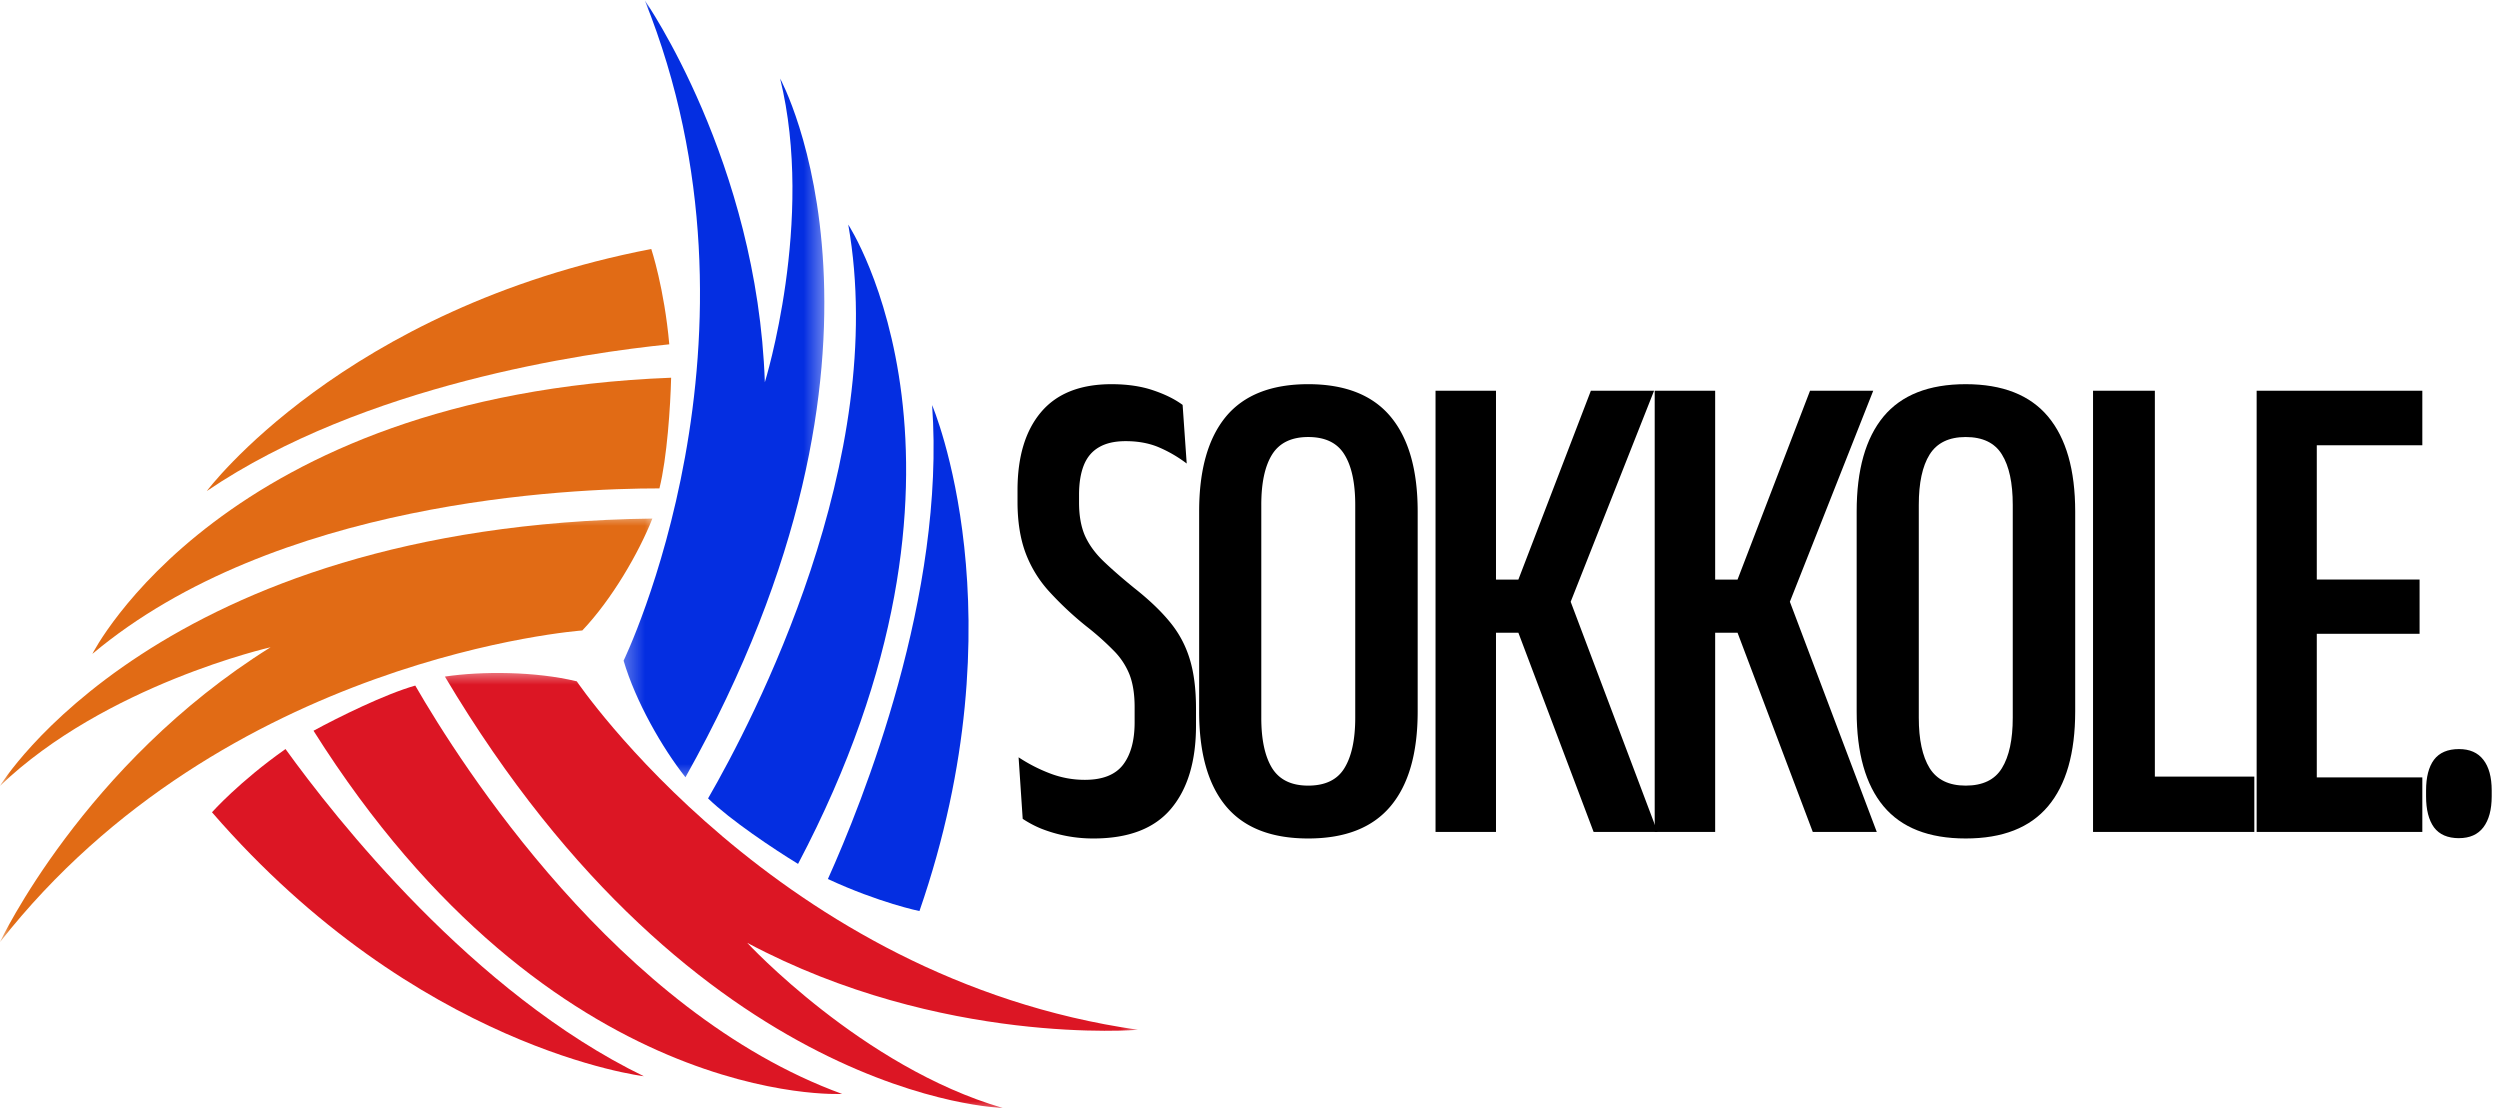
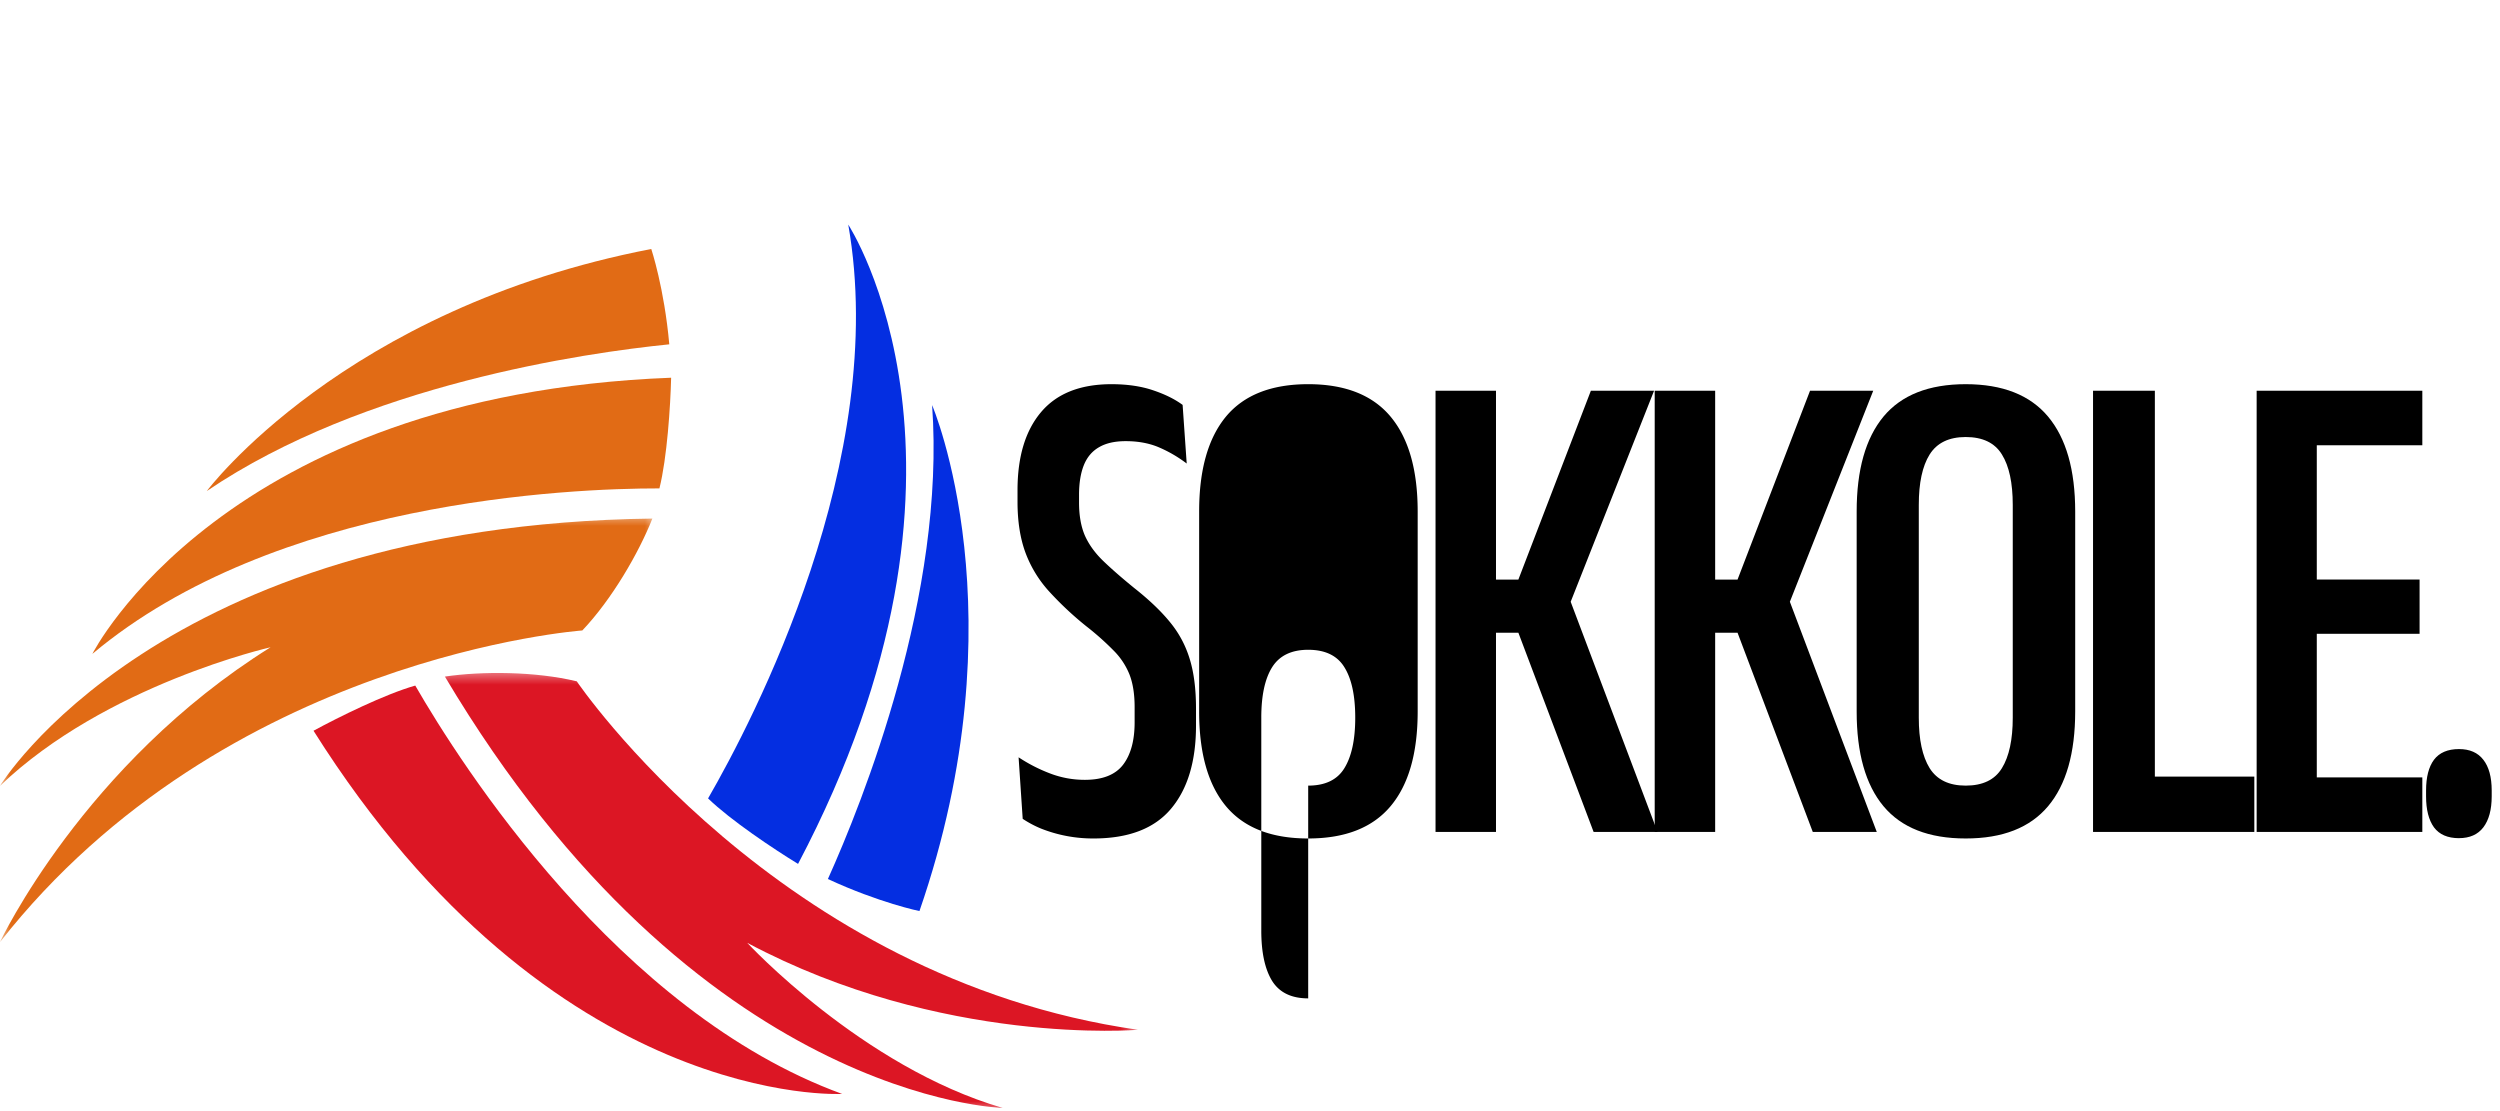
<svg xmlns="http://www.w3.org/2000/svg" width="126" height="56" fill="none">
-   <path fill="#000" d="M55.113 42.259a7.1 7.1 0 0 1-2.648-.5 5.4 5.4 0 0 1-.921-.49l-.207-3.101a8 8 0 0 0 1.566.806q.852.33 1.773.33 1.341 0 1.926-.76.582-.76.583-2.134v-.783q-.001-.972-.26-1.635a3.6 3.6 0 0 0-.806-1.212 14 14 0 0 0-1.374-1.22 16.6 16.6 0 0 1-1.904-1.79 6 6 0 0 1-1.167-1.941q-.39-1.074-.391-2.533v-.59q0-2.526 1.182-3.93 1.188-1.412 3.554-1.413 1.197.001 2.095.307.897.3 1.49.737l.206 2.955a6.6 6.6 0 0 0-1.358-.798q-.745-.33-1.72-.33-.822 0-1.343.307-.523.3-.767.913-.239.608-.238 1.489v.384q0 .975.291 1.658.299.675.914 1.274.62.599 1.581 1.381 1.11.876 1.788 1.704.682.824.998 1.85.323 1.03.323 2.525v.852q0 2.694-1.26 4.191-1.259 1.497-3.906 1.497M65.933 42.259q-2.787.001-4.145-1.627-1.352-1.626-1.351-4.774V25.78q0-3.147 1.35-4.782 1.36-1.635 4.146-1.635t4.152 1.635q1.365 1.635 1.366 4.782v10.078q0 3.148-1.366 4.774-1.366 1.628-4.152 1.627m0-2.664q1.289 0 1.826-.882.545-.89.545-2.54V25.45q0-1.666-.545-2.541-.538-.882-1.826-.883-1.267.001-1.82.883-.545.876-.544 2.54v10.723q-.001 1.652.544 2.54.553.884 1.82.883M80.318 41.929l-3.792-10.04h-1.497v-2.678h1.497l3.654-9.518h3.185l-4.352 11.014-.03-.852L83.54 41.93zm-7.967 0V19.693h3.047v22.236z" />
+   <path fill="#000" d="M55.113 42.259a7.1 7.1 0 0 1-2.648-.5 5.4 5.4 0 0 1-.921-.49l-.207-3.101a8 8 0 0 0 1.566.806q.852.33 1.773.33 1.341 0 1.926-.76.582-.76.583-2.134v-.783q-.001-.972-.26-1.635a3.6 3.6 0 0 0-.806-1.212 14 14 0 0 0-1.374-1.22 16.6 16.6 0 0 1-1.904-1.79 6 6 0 0 1-1.167-1.941q-.39-1.074-.391-2.533v-.59q0-2.526 1.182-3.93 1.188-1.412 3.554-1.413 1.197.001 2.095.307.897.3 1.49.737l.206 2.955a6.6 6.6 0 0 0-1.358-.798q-.745-.33-1.72-.33-.822 0-1.343.307-.523.3-.767.913-.239.608-.238 1.489v.384q0 .975.291 1.658.299.675.914 1.274.62.599 1.581 1.381 1.11.876 1.788 1.704.682.824.998 1.85.323 1.03.323 2.525v.852q0 2.694-1.26 4.191-1.259 1.497-3.906 1.497M65.933 42.259q-2.787.001-4.145-1.627-1.352-1.626-1.351-4.774V25.78q0-3.147 1.35-4.782 1.36-1.635 4.146-1.635t4.152 1.635q1.365 1.635 1.366 4.782v10.078q0 3.148-1.366 4.774-1.366 1.628-4.152 1.627m0-2.664q1.289 0 1.826-.882.545-.89.545-2.54q0-1.666-.545-2.541-.538-.882-1.826-.883-1.267.001-1.82.883-.545.876-.544 2.54v10.723q-.001 1.652.544 2.54.553.884 1.82.883M80.318 41.929l-3.792-10.04h-1.497v-2.678h1.497l3.654-9.518h3.185l-4.352 11.014-.03-.852L83.54 41.93zm-7.967 0V19.693h3.047v22.236z" />
  <path fill="#000" d="m91.364 41.929-3.792-10.04h-1.496v-2.678h1.496l3.654-9.518h3.185L90.06 30.707l-.03-.852 4.559 12.074zm-7.967 0V19.693h3.047v22.236z" />
  <path fill="#000" d="M99.071 42.259q-2.786.001-4.144-1.627-1.352-1.626-1.351-4.774V25.78q0-3.147 1.35-4.782 1.36-1.635 4.145-1.635 2.786 0 4.153 1.635 1.365 1.635 1.366 4.782v10.078q-.001 3.148-1.366 4.774-1.367 1.628-4.153 1.627m0-2.664q1.29 0 1.827-.882.545-.89.545-2.54V25.45q0-1.666-.545-2.541-.538-.882-1.827-.883-1.266.001-1.819.883-.546.876-.545 2.54v10.723q-.001 1.652.545 2.54.553.884 1.82.883M108.605 41.929h-3.116V19.693h3.116zm-1.251-2.787h6.264v2.787h-6.264zM113.735 41.929V19.693h3.031v22.236zm1.865 0V39.18h6.485v2.748zm.123-9.986V29.21h6.224v2.733zm-.162-9.502v-2.748h6.524v2.748zM123.932 42.244q-.852-.001-1.259-.545-.4-.553-.399-1.566v-.292q0-1.012.399-1.55.407-.537 1.259-.538.813 0 1.228.538.421.538.422 1.55v.292q-.001 1.013-.422 1.566-.415.543-1.228.544" />
  <path fill="#042EE1" d="M41.726 44.303c1.755-3.901 5.94-14.338 5.252-23.886 0 0 4.532 10.557-.638 25.501 0 0-2.024-.414-4.614-1.615" />
  <path fill="#042EE1" d="M35.687 40.24c2.268-3.928 9.15-17.08 7.065-28.92 0 0 8.017 12.207-2.53 32.22-1.21-.738-3.397-2.196-4.535-3.3" />
  <mask id="a" width="11" height="40" x="31" y="0" maskUnits="userSpaceOnUse" style="mask-type:luminance">
    <path fill="#fff" d="M31.31 0h10.316v39.544H31.31z" />
  </mask>
  <g mask="url(#a)">
-     <path fill="#042EE1" d="M31.429 33.298s7.9-16.27 1.07-33.277c0 0 5.673 8.142 6.049 19.244 0 0 2.527-8.145.771-15.306 0 0 7.4 13.491-4.772 35.215-1.165-1.47-2.51-3.815-3.118-5.876" />
-   </g>
-   <path fill="#DC1624" d="M14.39 37.752c2.502 3.47 9.448 12.313 18.06 16.49 0 0-11.41-1.353-21.766-13.303 0 0 1.372-1.545 3.705-3.187" />
+     </g>
  <path fill="#DC1624" d="M15.802 36.829c1.245-.678 3.602-1.844 5.127-2.276 2.266 3.928 10.216 16.462 21.512 20.58 0 0-14.58.836-26.64-18.304" />
  <mask id="b" width="37" height="23" x="21" y="33" maskUnits="userSpaceOnUse" style="mask-type:luminance">
    <path fill="#fff" d="M21.977 33.65h35.497V56H21.977z" />
  </mask>
  <g mask="url(#b)">
    <path fill="#DC1624" d="M50.533 55.839s-15.383-.336-28.111-21.74c1.855-.275 4.56-.267 6.647.24 0 0 10.141 14.976 28.284 17.562 0 0-9.886.843-19.692-4.382 0 0 5.791 6.26 12.872 8.32" />
  </g>
  <path fill="#E16B15" d="M33.732 17.354c-4.256.43-15.386 2.024-23.31 7.395 0 0 6.877-9.204 22.402-12.2 0 0 .654 1.961.908 4.805" />
  <path fill="#E16B15" d="M33.235 24.615c-4.536-.002-19.367.616-28.58 8.341 0 0 6.565-13.044 29.17-13.919-.034 1.418-.205 4.041-.59 5.578" />
  <mask id="c" width="34" height="23" x="0" y="25" maskUnits="userSpaceOnUse" style="mask-type:luminance">
    <path fill="#fff" d="M0 25.79h33.275v22.105H0z" />
  </mask>
  <g mask="url(#c)">
    <path fill="#E16B15" d="M13.637 32.622S5.32 34.51-.003 39.611c0 0 7.983-13.156 32.883-13.476-.691 1.744-2.05 4.083-3.531 5.64 0 0-18.04 1.293-29.353 15.709 0 0 4.216-8.982 13.641-14.862" />
  </g>
</svg>